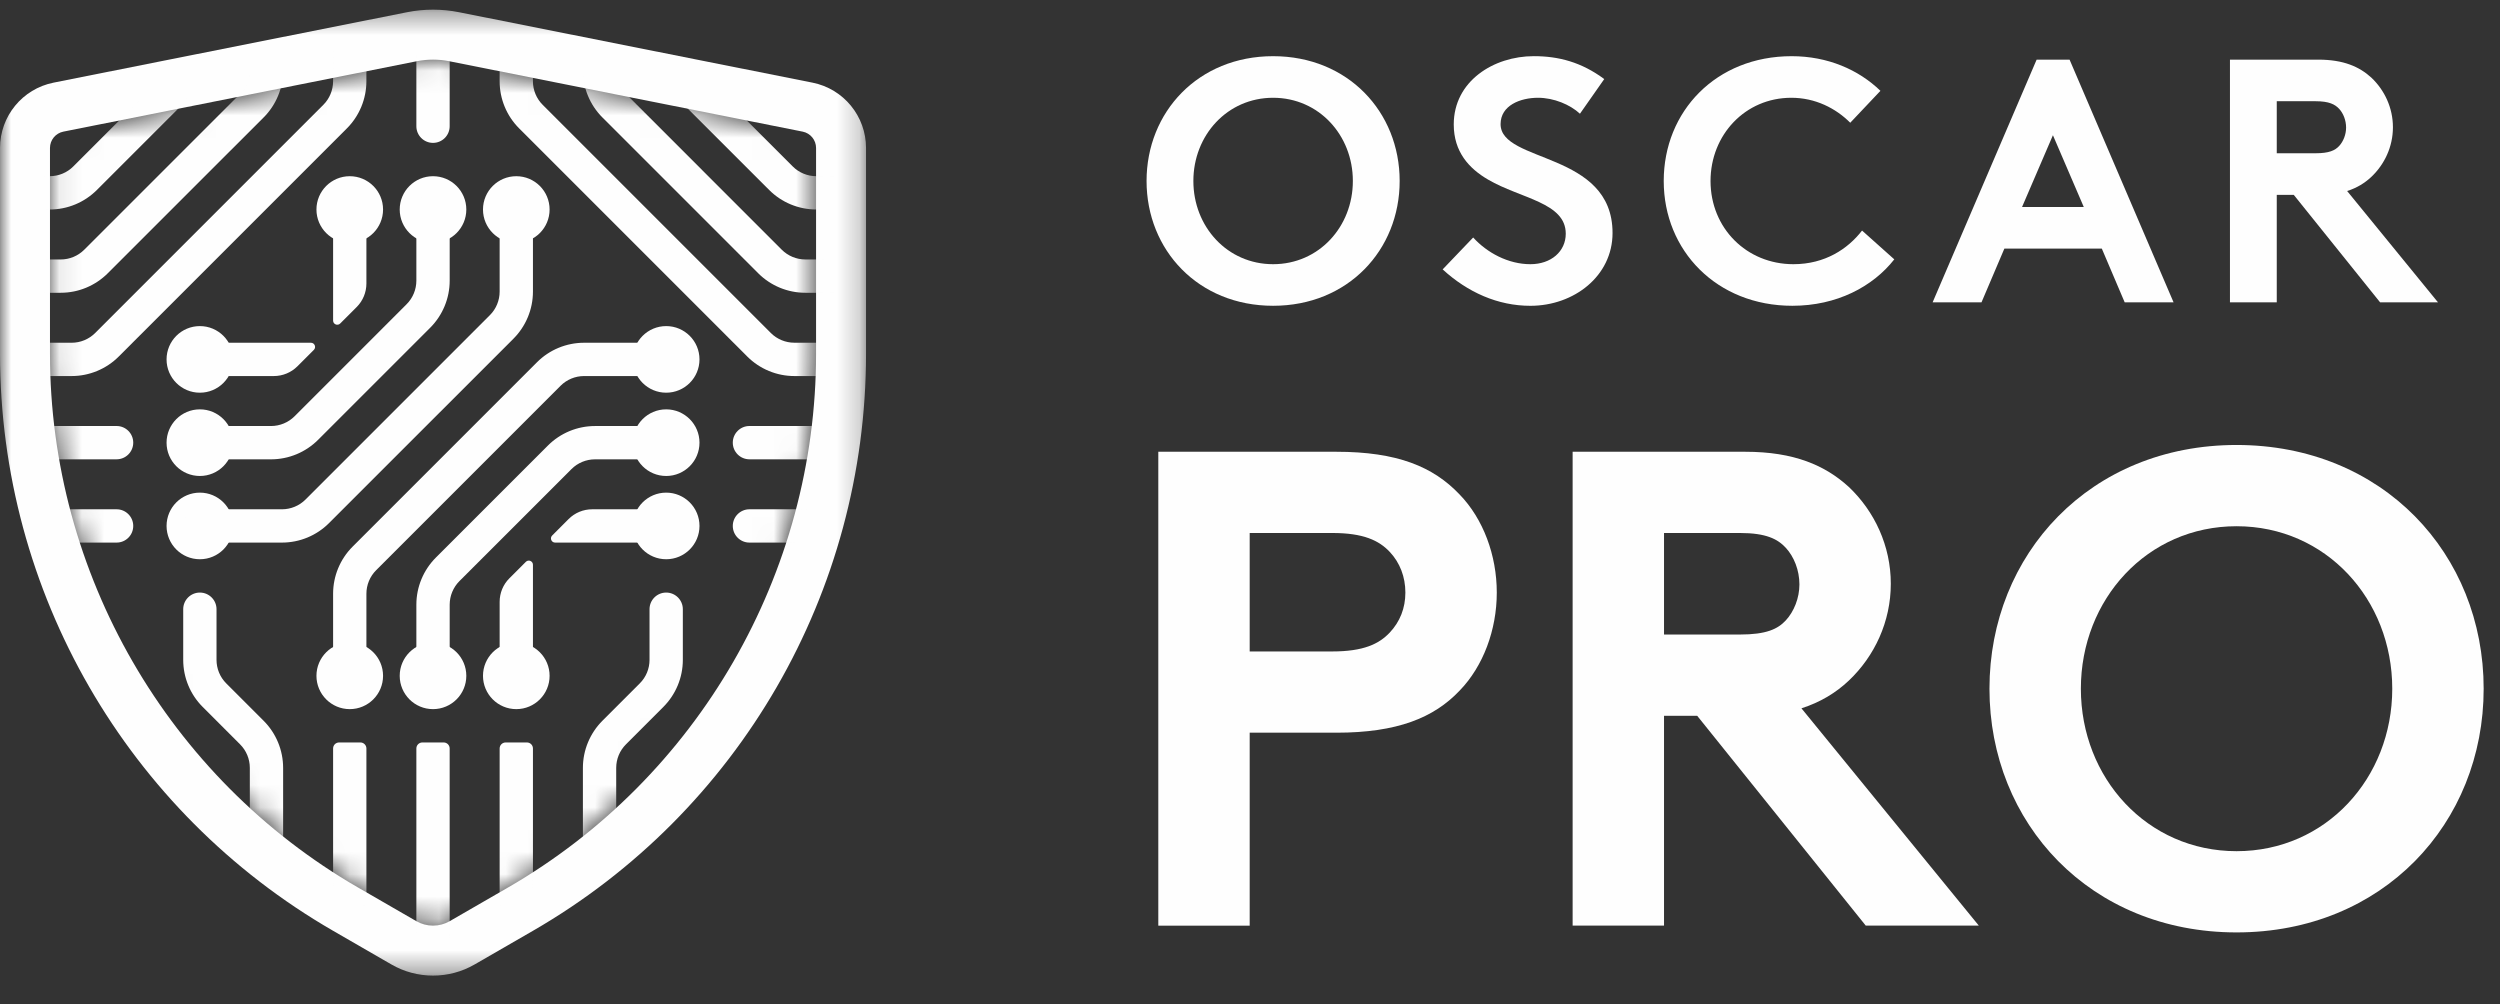
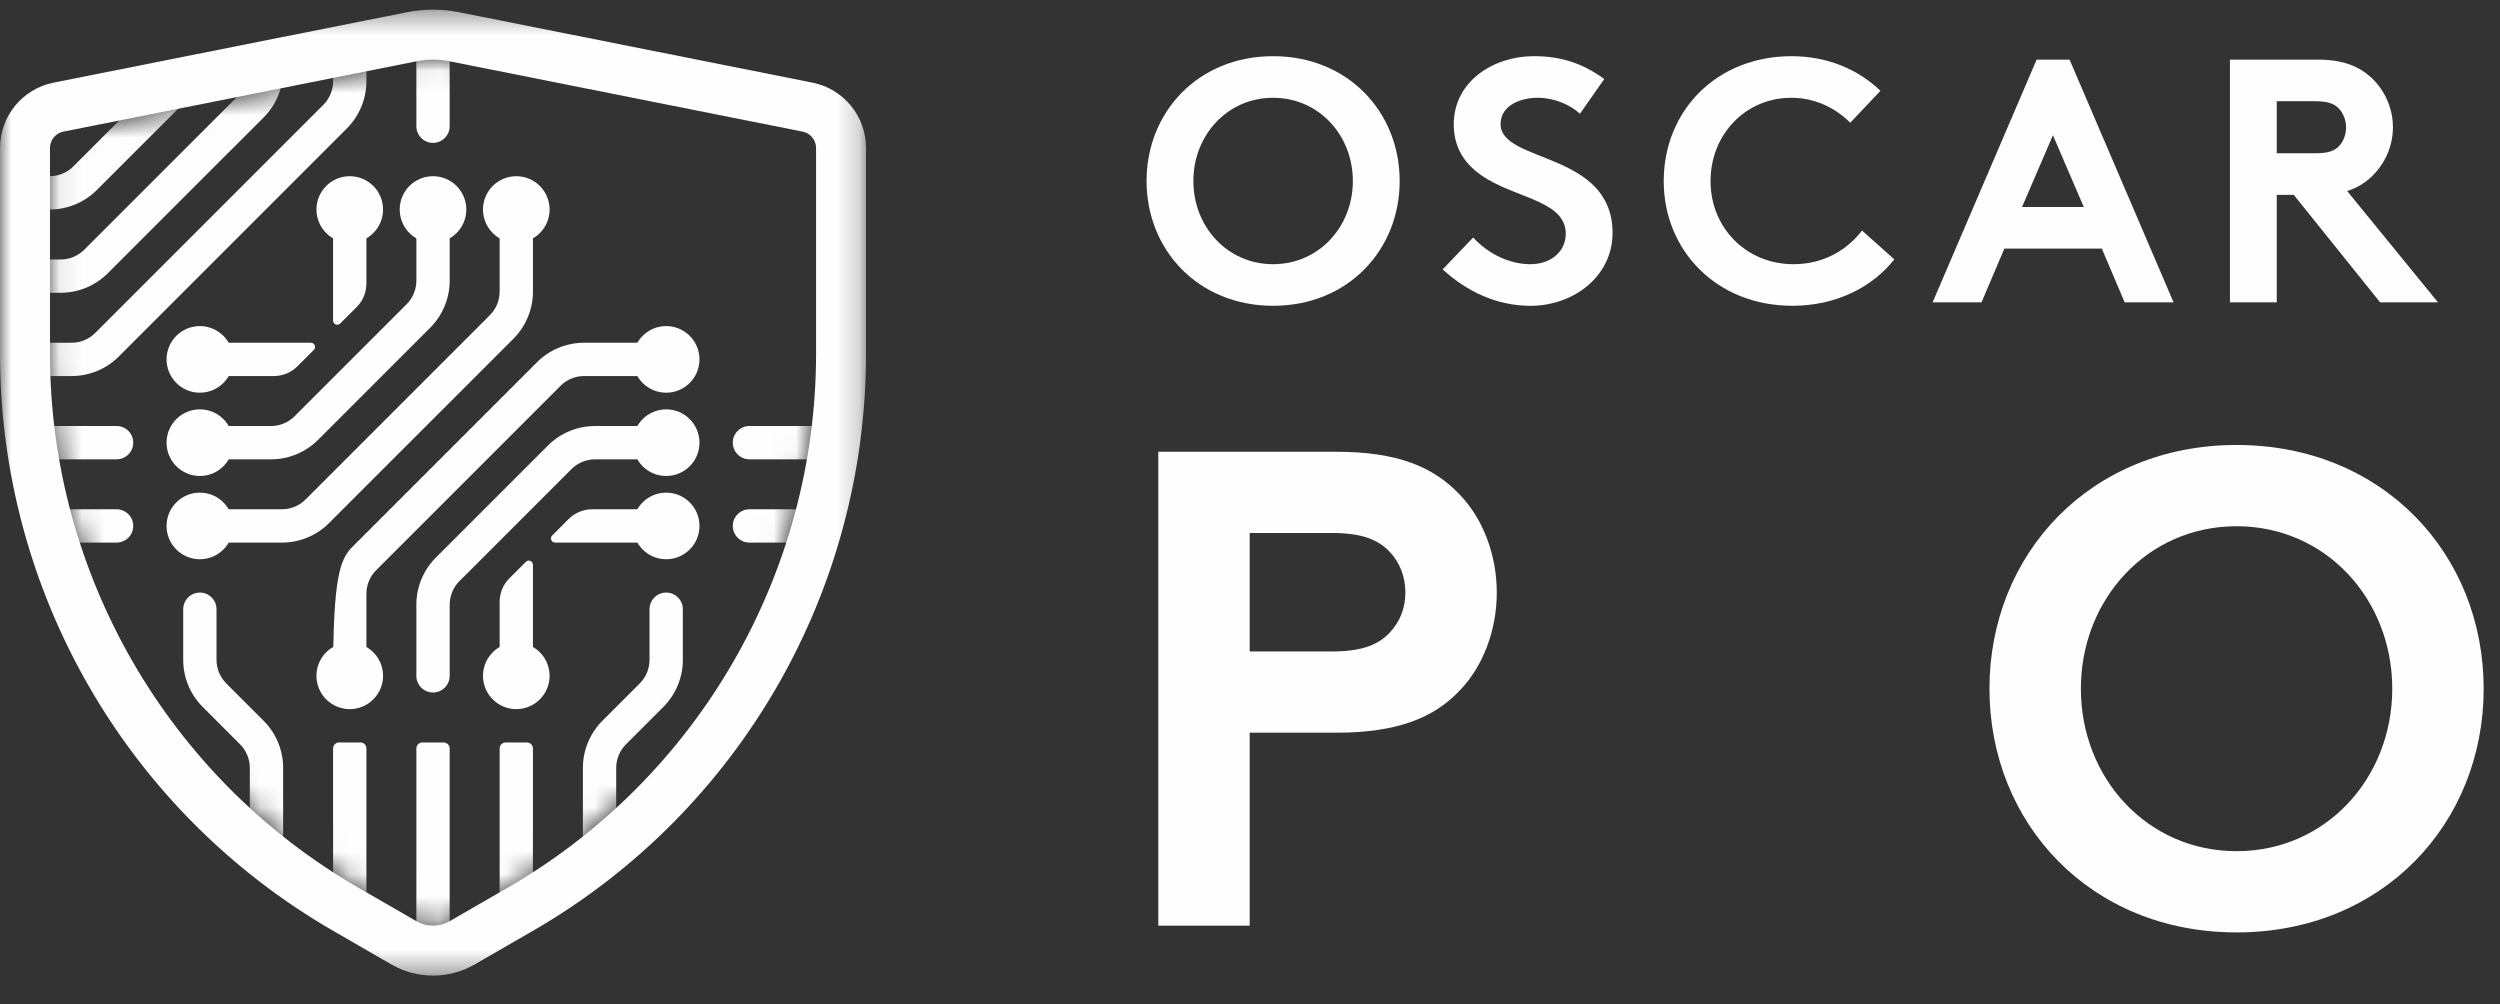
<svg xmlns="http://www.w3.org/2000/svg" xmlns:xlink="http://www.w3.org/1999/xlink" width="112px" height="45px" viewBox="0 0 112 45" version="1.1">
  <rect x="0" y="0" width="112" height="45" fill="#333333" stroke="none" />
  <title>Group 110</title>
  <defs>
    <polygon id="path-1" points="0.001 0.358 38.798 0.358 38.798 43.632 0.001 43.632" />
    <path d="M16.511,0.076 L0.68,3.23 C0.331,3.299 0.079,3.607 0.079,3.962 L0.079,3.962 L0.079,13.187 C0.079,23.017 5.368,32.178 13.881,37.094 L13.881,37.094 L16.493,38.602 C16.72,38.732 16.978,38.802 17.239,38.802 L17.239,38.802 C17.501,38.802 17.759,38.732 17.985,38.602 L17.985,38.602 L20.598,37.094 C29.111,32.178 34.4,23.017 34.4,13.187 L34.4,13.187 L34.4,3.962 C34.4,3.607 34.147,3.299 33.799,3.23 L33.799,3.23 L17.968,0.076 C17.729,0.029 17.483,0.004 17.239,0.004 L17.239,0.004 C16.995,0.004 16.75,0.029 16.511,0.076" id="path-3" />
    <path d="M16.511,0.076 L0.68,3.23 C0.331,3.299 0.079,3.607 0.079,3.962 L0.079,3.962 L0.079,13.187 C0.079,23.017 5.368,32.178 13.881,37.094 L13.881,37.094 L16.493,38.602 C16.72,38.732 16.978,38.802 17.239,38.802 L17.239,38.802 C17.501,38.802 17.759,38.732 17.985,38.602 L17.985,38.602 L20.598,37.094 C29.111,32.178 34.4,23.017 34.4,13.187 L34.4,13.187 L34.4,3.962 C34.4,3.607 34.147,3.299 33.799,3.23 L33.799,3.23 L17.968,0.076 C17.729,0.029 17.483,0.004 17.239,0.004 L17.239,0.004 C16.995,0.004 16.75,0.029 16.511,0.076" id="path-5" />
-     <path d="M16.511,0.076 L0.68,3.23 C0.331,3.299 0.079,3.607 0.079,3.962 L0.079,3.962 L0.079,13.187 C0.079,23.017 5.368,32.178 13.881,37.094 L13.881,37.094 L16.493,38.602 C16.72,38.732 16.978,38.802 17.239,38.802 L17.239,38.802 C17.501,38.802 17.759,38.732 17.985,38.602 L17.985,38.602 L20.598,37.094 C29.111,32.178 34.4,23.017 34.4,13.187 L34.4,13.187 L34.4,3.962 C34.4,3.607 34.147,3.299 33.799,3.23 L33.799,3.23 L17.968,0.076 C17.729,0.029 17.483,0.004 17.239,0.004 L17.239,0.004 C16.995,0.004 16.75,0.029 16.511,0.076" id="path-7" />
    <path d="M16.511,0.076 L0.68,3.23 C0.331,3.299 0.079,3.607 0.079,3.962 L0.079,3.962 L0.079,13.187 C0.079,23.017 5.368,32.178 13.881,37.094 L13.881,37.094 L16.493,38.602 C16.72,38.732 16.978,38.802 17.239,38.802 L17.239,38.802 C17.501,38.802 17.759,38.732 17.985,38.602 L17.985,38.602 L20.598,37.094 C29.111,32.178 34.4,23.017 34.4,13.187 L34.4,13.187 L34.4,3.962 C34.4,3.607 34.147,3.299 33.799,3.23 L33.799,3.23 L17.968,0.076 C17.729,0.029 17.483,0.004 17.239,0.004 L17.239,0.004 C16.995,0.004 16.75,0.029 16.511,0.076" id="path-9" />
    <path d="M16.511,0.076 L0.68,3.23 C0.331,3.299 0.079,3.607 0.079,3.962 L0.079,3.962 L0.079,13.187 C0.079,23.017 5.368,32.178 13.881,37.094 L13.881,37.094 L16.493,38.602 C16.72,38.732 16.978,38.802 17.239,38.802 L17.239,38.802 C17.501,38.802 17.759,38.732 17.985,38.602 L17.985,38.602 L20.598,37.094 C29.111,32.178 34.4,23.017 34.4,13.187 L34.4,13.187 L34.4,3.962 C34.4,3.607 34.147,3.299 33.799,3.23 L33.799,3.23 L17.968,0.076 C17.729,0.029 17.483,0.004 17.239,0.004 L17.239,0.004 C16.995,0.004 16.75,0.029 16.511,0.076" id="path-11" />
    <path d="M16.511,0.076 L0.68,3.23 C0.331,3.299 0.079,3.607 0.079,3.962 L0.079,3.962 L0.079,13.187 C0.079,23.017 5.368,32.178 13.881,37.094 L13.881,37.094 L16.493,38.602 C16.72,38.732 16.978,38.802 17.239,38.802 L17.239,38.802 C17.501,38.802 17.759,38.732 17.985,38.602 L17.985,38.602 L20.598,37.094 C29.111,32.178 34.4,23.017 34.4,13.187 L34.4,13.187 L34.4,3.962 C34.4,3.607 34.147,3.299 33.799,3.23 L33.799,3.23 L17.968,0.076 C17.729,0.029 17.483,0.004 17.239,0.004 L17.239,0.004 C16.995,0.004 16.75,0.029 16.511,0.076" id="path-13" />
    <path d="M16.511,0.076 L0.68,3.23 C0.331,3.299 0.079,3.607 0.079,3.962 L0.079,3.962 L0.079,13.187 C0.079,23.017 5.368,32.178 13.881,37.094 L13.881,37.094 L16.493,38.602 C16.72,38.732 16.978,38.802 17.239,38.802 L17.239,38.802 C17.501,38.802 17.759,38.732 17.985,38.602 L17.985,38.602 L20.598,37.094 C29.111,32.178 34.4,23.017 34.4,13.187 L34.4,13.187 L34.4,3.962 C34.4,3.607 34.147,3.299 33.799,3.23 L33.799,3.23 L17.968,0.076 C17.729,0.029 17.483,0.004 17.239,0.004 L17.239,0.004 C16.995,0.004 16.75,0.029 16.511,0.076" id="path-15" />
    <path d="M16.511,0.076 L0.68,3.23 C0.331,3.299 0.079,3.607 0.079,3.962 L0.079,3.962 L0.079,13.187 C0.079,23.017 5.368,32.178 13.881,37.094 L13.881,37.094 L16.493,38.602 C16.72,38.732 16.978,38.802 17.239,38.802 L17.239,38.802 C17.501,38.802 17.759,38.732 17.985,38.602 L17.985,38.602 L20.598,37.094 C29.111,32.178 34.4,23.017 34.4,13.187 L34.4,13.187 L34.4,3.962 C34.4,3.607 34.147,3.299 33.799,3.23 L33.799,3.23 L17.968,0.076 C17.729,0.029 17.483,0.004 17.239,0.004 L17.239,0.004 C16.995,0.004 16.75,0.029 16.511,0.076" id="path-17" />
    <path d="M16.511,0.076 L0.68,3.23 C0.331,3.299 0.079,3.607 0.079,3.962 L0.079,3.962 L0.079,13.187 C0.079,23.017 5.368,32.178 13.881,37.094 L13.881,37.094 L16.493,38.602 C16.72,38.732 16.978,38.802 17.239,38.802 L17.239,38.802 C17.501,38.802 17.759,38.732 17.985,38.602 L17.985,38.602 L20.598,37.094 C29.111,32.178 34.4,23.017 34.4,13.187 L34.4,13.187 L34.4,3.962 C34.4,3.607 34.147,3.299 33.799,3.23 L33.799,3.23 L17.968,0.076 C17.729,0.029 17.483,0.004 17.239,0.004 L17.239,0.004 C16.995,0.004 16.75,0.029 16.511,0.076" id="path-19" />
    <path d="M16.511,0.076 L0.68,3.23 C0.331,3.299 0.079,3.607 0.079,3.962 L0.079,3.962 L0.079,13.187 C0.079,23.017 5.368,32.178 13.881,37.094 L13.881,37.094 L16.493,38.602 C16.72,38.732 16.978,38.802 17.239,38.802 L17.239,38.802 C17.501,38.802 17.759,38.732 17.985,38.602 L17.985,38.602 L20.598,37.094 C29.111,32.178 34.4,23.017 34.4,13.187 L34.4,13.187 L34.4,3.962 C34.4,3.607 34.147,3.299 33.799,3.23 L33.799,3.23 L17.968,0.076 C17.729,0.029 17.483,0.004 17.239,0.004 L17.239,0.004 C16.995,0.004 16.75,0.029 16.511,0.076" id="path-21" />
    <path d="M16.511,0.076 L0.68,3.23 C0.331,3.299 0.079,3.607 0.079,3.962 L0.079,3.962 L0.079,13.187 C0.079,23.017 5.368,32.178 13.881,37.094 L13.881,37.094 L16.493,38.602 C16.72,38.732 16.978,38.802 17.239,38.802 L17.239,38.802 C17.501,38.802 17.759,38.732 17.985,38.602 L17.985,38.602 L20.598,37.094 C29.111,32.178 34.4,23.017 34.4,13.187 L34.4,13.187 L34.4,3.962 C34.4,3.607 34.147,3.299 33.799,3.23 L33.799,3.23 L17.968,0.076 C17.729,0.029 17.483,0.004 17.239,0.004 L17.239,0.004 C16.995,0.004 16.75,0.029 16.511,0.076" id="path-23" />
    <path d="M16.511,0.076 L0.68,3.23 C0.331,3.299 0.079,3.607 0.079,3.962 L0.079,3.962 L0.079,13.187 C0.079,23.017 5.368,32.178 13.881,37.094 L13.881,37.094 L16.493,38.602 C16.72,38.732 16.978,38.802 17.239,38.802 L17.239,38.802 C17.501,38.802 17.759,38.732 17.985,38.602 L17.985,38.602 L20.598,37.094 C29.111,32.178 34.4,23.017 34.4,13.187 L34.4,13.187 L34.4,3.962 C34.4,3.607 34.147,3.299 33.799,3.23 L33.799,3.23 L17.968,0.076 C17.729,0.029 17.483,0.004 17.239,0.004 L17.239,0.004 C16.995,0.004 16.75,0.029 16.511,0.076" id="path-25" />
    <path d="M16.511,0.076 L0.68,3.23 C0.331,3.299 0.079,3.607 0.079,3.962 L0.079,3.962 L0.079,13.187 C0.079,23.017 5.368,32.178 13.881,37.094 L13.881,37.094 L16.493,38.602 C16.72,38.732 16.978,38.802 17.239,38.802 L17.239,38.802 C17.501,38.802 17.759,38.732 17.985,38.602 L17.985,38.602 L20.598,37.094 C29.111,32.178 34.4,23.017 34.4,13.187 L34.4,13.187 L34.4,3.962 C34.4,3.607 34.147,3.299 33.799,3.23 L33.799,3.23 L17.968,0.076 C17.729,0.029 17.483,0.004 17.239,0.004 L17.239,0.004 C16.995,0.004 16.75,0.029 16.511,0.076" id="path-27" />
    <path d="M16.511,0.076 L0.68,3.23 C0.331,3.299 0.079,3.607 0.079,3.962 L0.079,3.962 L0.079,13.187 C0.079,23.017 5.368,32.178 13.881,37.094 L13.881,37.094 L16.493,38.602 C16.72,38.732 16.978,38.802 17.239,38.802 L17.239,38.802 C17.501,38.802 17.759,38.732 17.985,38.602 L17.985,38.602 L20.598,37.094 C29.111,32.178 34.4,23.017 34.4,13.187 L34.4,13.187 L34.4,3.962 C34.4,3.607 34.147,3.299 33.799,3.23 L33.799,3.23 L17.968,0.076 C17.729,0.029 17.483,0.004 17.239,0.004 L17.239,0.004 C16.995,0.004 16.75,0.029 16.511,0.076" id="path-29" />
    <path d="M16.511,0.076 L0.68,3.23 C0.331,3.299 0.079,3.607 0.079,3.962 L0.079,3.962 L0.079,13.187 C0.079,23.017 5.368,32.178 13.881,37.094 L13.881,37.094 L16.493,38.602 C16.72,38.732 16.978,38.802 17.239,38.802 L17.239,38.802 C17.501,38.802 17.759,38.732 17.985,38.602 L17.985,38.602 L20.598,37.094 C29.111,32.178 34.4,23.017 34.4,13.187 L34.4,13.187 L34.4,3.962 C34.4,3.607 34.147,3.299 33.799,3.23 L33.799,3.23 L17.968,0.076 C17.729,0.029 17.483,0.004 17.239,0.004 L17.239,0.004 C16.995,0.004 16.75,0.029 16.511,0.076" id="path-31" />
    <path d="M16.511,0.076 L0.68,3.23 C0.331,3.299 0.079,3.607 0.079,3.962 L0.079,3.962 L0.079,13.187 C0.079,23.017 5.368,32.178 13.881,37.094 L13.881,37.094 L16.493,38.602 C16.72,38.732 16.978,38.802 17.239,38.802 L17.239,38.802 C17.501,38.802 17.759,38.732 17.985,38.602 L17.985,38.602 L20.598,37.094 C29.111,32.178 34.4,23.017 34.4,13.187 L34.4,13.187 L34.4,3.962 C34.4,3.607 34.147,3.299 33.799,3.23 L33.799,3.23 L17.968,0.076 C17.729,0.029 17.483,0.004 17.239,0.004 L17.239,0.004 C16.995,0.004 16.75,0.029 16.511,0.076" id="path-33" />
  </defs>
  <g id="Log-In" stroke="none" stroke-width="1" fill="none" fill-rule="evenodd">
    <g id="Log-in---V1" transform="translate(-70, -70)">
      <g id="Group-110" transform="translate(70, 70)">
        <g id="Group-60" transform="translate(0, 0.075)">
          <path d="M59.686,29.11 C61.081,29.11 61.779,28.777 62.264,28.261 C62.719,27.776 62.961,27.169 62.961,26.472 C62.961,25.774 62.719,25.138 62.264,24.653 C61.779,24.137 61.081,23.803 59.686,23.803 L55.986,23.803 L55.986,29.11 L59.686,29.11 Z M55.986,32.75 L55.986,41.394 L51.892,41.394 L51.892,20.164 L59.868,20.164 C62.597,20.164 64.205,20.831 65.387,22.075 C66.449,23.166 67.056,24.804 67.056,26.472 C67.056,28.14 66.449,29.778 65.387,30.869 C64.235,32.083 62.597,32.75 59.868,32.75 L55.986,32.75 Z" id="Fill-1" fill="#FEFEFE" />
-           <path d="M77.945,28.352 C79.128,28.352 79.644,28.109 80.007,27.715 C80.371,27.321 80.614,26.715 80.614,26.108 C80.614,25.471 80.371,24.865 80.007,24.47 C79.644,24.076 79.128,23.803 77.945,23.803 L74.548,23.803 L74.548,28.352 L77.945,28.352 Z M74.548,31.992 L74.548,41.393 L70.454,41.393 L70.454,20.164 L78.188,20.164 C80.371,20.164 81.766,20.77 82.828,21.741 C83.98,22.833 84.708,24.38 84.708,26.077 C84.708,27.776 83.98,29.323 82.828,30.415 C82.252,30.961 81.554,31.385 80.705,31.658 L88.651,41.393 L83.586,41.393 L76.034,31.992 L74.548,31.992 Z" id="Fill-3" fill="#FEFEFE" />
          <path d="M100.198,38.058 C104.202,38.058 107.173,34.782 107.173,30.779 C107.173,26.775 104.202,23.5 100.198,23.5 C96.195,23.5 93.223,26.775 93.223,30.779 C93.223,34.782 96.195,38.058 100.198,38.058 M100.198,19.86 C106.749,19.86 111.268,24.744 111.268,30.779 C111.268,36.814 106.749,41.697 100.198,41.697 C93.648,41.697 89.128,36.814 89.128,30.779 C89.128,24.744 93.648,19.86 100.198,19.86" id="Fill-5" fill="#FEFEFE" />
          <path d="M57.035,11.761 C59.085,11.761 60.608,10.083 60.608,8.033 C60.608,5.983 59.085,4.305 57.035,4.305 C54.985,4.305 53.463,5.983 53.463,8.033 C53.463,10.083 54.985,11.761 57.035,11.761 M57.035,2.442 C60.39,2.442 62.705,4.943 62.705,8.033 C62.705,11.124 60.39,13.624 57.035,13.624 C53.68,13.624 51.366,11.124 51.366,8.033 C51.366,4.943 53.68,2.442 57.035,2.442" id="Fill-7" fill="#FEFEFE" />
          <path d="M65.998,10.565 C66.619,11.248 67.567,11.761 68.561,11.761 C69.493,11.761 70.146,11.186 70.146,10.394 C70.146,8.996 68.126,8.825 66.666,7.971 C65.812,7.474 65.128,6.729 65.128,5.501 C65.128,3.56 66.915,2.441 68.716,2.441 C69.819,2.441 70.844,2.706 71.87,3.467 L70.782,5.02 C70.347,4.616 69.617,4.305 68.903,4.305 C68.111,4.305 67.226,4.647 67.226,5.486 C67.226,7.241 72.242,6.697 72.242,10.363 C72.242,12.289 70.518,13.625 68.561,13.625 C67.101,13.625 65.75,13.019 64.631,11.994 L65.998,10.565 Z" id="Fill-9" fill="#FEFEFE" />
          <path d="M76.632,8.034 C76.632,10.146 78.247,11.761 80.344,11.761 C81.758,11.761 82.783,11.077 83.42,10.254 L84.864,11.544 C83.901,12.77 82.286,13.624 80.297,13.624 C76.912,13.624 74.535,11.156 74.535,8.034 C74.535,4.911 76.88,2.442 80.266,2.442 C81.882,2.442 83.265,3.047 84.243,3.994 L82.891,5.424 C82.239,4.771 81.322,4.305 80.251,4.305 C78.185,4.305 76.632,5.968 76.632,8.034" id="Fill-11" fill="#FEFEFE" />
          <path d="M90.588,9.198 L93.353,9.198 L91.971,5.983 L90.588,9.198 Z M86.581,13.47 L91.241,2.597 L92.717,2.597 L97.376,13.47 L95.186,13.47 L94.161,11.062 L89.796,11.062 L88.771,13.47 L86.581,13.47 Z" id="Fill-13" fill="#FEFEFE" />
          <path d="M103.739,6.791 C104.344,6.791 104.608,6.666 104.795,6.464 C104.981,6.262 105.105,5.952 105.105,5.641 C105.105,5.315 104.981,5.004 104.795,4.802 C104.608,4.601 104.344,4.46 103.739,4.46 L101.999,4.46 L101.999,6.791 L103.739,6.791 Z M101.999,8.654 L101.999,13.469 L99.902,13.469 L99.902,2.597 L103.863,2.597 C104.981,2.597 105.696,2.908 106.239,3.405 C106.829,3.964 107.203,4.756 107.203,5.626 C107.203,6.495 106.829,7.287 106.239,7.846 C105.944,8.126 105.587,8.344 105.152,8.483 L109.221,13.469 L106.628,13.469 L102.76,8.654 L101.999,8.654 Z" id="Fill-15" fill="#FEFEFE" />
          <g id="Group-19">
            <mask id="mask-2" fill="white">
              <use xlink:href="#path-1" />
            </mask>
            <g id="Clip-18" />
            <path d="M36.56,15.779 C36.56,25.609 31.271,34.77 22.758,39.686 L20.146,41.194 C19.919,41.325 19.661,41.394 19.399,41.394 C19.138,41.394 18.88,41.325 18.653,41.194 L16.041,39.686 C7.528,34.77 2.239,25.609 2.239,15.779 L2.239,6.554 C2.239,6.199 2.491,5.891 2.839,5.822 L18.671,2.668 C18.91,2.62 19.155,2.596 19.399,2.596 C19.644,2.596 19.889,2.62 20.128,2.668 L35.959,5.822 C36.307,5.891 36.56,6.199 36.56,6.554 L36.56,15.779 Z M36.397,3.627 L20.565,0.473 C20.181,0.396 19.79,0.358 19.399,0.358 C19.009,0.358 18.618,0.396 18.233,0.473 L2.402,3.627 C1.006,3.905 0.001,5.13 0.001,6.554 L0.001,15.779 C0.001,26.441 5.689,36.293 14.922,41.624 L17.534,43.132 C18.111,43.466 18.755,43.632 19.399,43.632 C20.044,43.632 20.688,43.466 21.265,43.132 L23.877,41.624 C33.11,36.293 38.798,26.44 38.798,15.779 L38.798,6.554 C38.798,5.13 37.793,3.905 36.397,3.627 L36.397,3.627 Z" id="Fill-17" fill="#FEFEFE" mask="url(#mask-2)" />
          </g>
          <path d="M10.446,16.026 C10.446,16.85 9.778,17.518 8.954,17.518 C8.13,17.518 7.462,16.85 7.462,16.026 C7.462,15.202 8.13,14.534 8.954,14.534 C9.778,14.534 10.446,15.202 10.446,16.026" id="Fill-20" fill="#FEFEFE" />
          <path d="M10.446,23.487 C10.446,24.311 9.778,24.979 8.954,24.979 C8.13,24.979 7.462,24.311 7.462,23.487 C7.462,22.663 8.13,21.995 8.954,21.995 C9.778,21.995 10.446,22.663 10.446,23.487" id="Fill-22" fill="#FEFEFE" />
          <path d="M10.446,19.757 C10.446,20.581 9.778,21.249 8.954,21.249 C8.13,21.249 7.462,20.581 7.462,19.757 C7.462,18.933 8.13,18.264 8.954,18.264 C9.778,18.264 10.446,18.933 10.446,19.757" id="Fill-24" fill="#FEFEFE" />
          <path d="M15.669,28.71 C16.493,28.71 17.161,29.378 17.161,30.202 C17.161,31.026 16.493,31.694 15.669,31.694 C14.845,31.694 14.177,31.026 14.177,30.202 C14.177,29.378 14.845,28.71 15.669,28.71" id="Fill-26" fill="#FEFEFE" />
          <path d="M23.13,28.71 C23.954,28.71 24.622,29.378 24.622,30.202 C24.622,31.026 23.954,31.694 23.13,31.694 C22.306,31.694 21.638,31.026 21.638,30.202 C21.638,29.378 22.306,28.71 23.13,28.71" id="Fill-28" fill="#FEFEFE" />
-           <path d="M19.399,28.71 C20.223,28.71 20.891,29.378 20.891,30.202 C20.891,31.026 20.223,31.694 19.399,31.694 C18.575,31.694 17.907,31.026 17.907,30.202 C17.907,29.378 18.575,28.71 19.399,28.71" id="Fill-30" fill="#FEFEFE" />
          <path d="M28.353,23.487 C28.353,22.663 29.021,21.995 29.845,21.995 C30.669,21.995 31.337,22.663 31.337,23.487 C31.337,24.311 30.669,24.979 29.845,24.979 C29.021,24.979 28.353,24.311 28.353,23.487" id="Fill-32" fill="#FEFEFE" />
          <path d="M28.353,16.026 C28.353,15.202 29.021,14.534 29.845,14.534 C30.669,14.534 31.337,15.202 31.337,16.026 C31.337,16.85 30.669,17.518 29.845,17.518 C29.021,17.518 28.353,16.85 28.353,16.026" id="Fill-34" fill="#FEFEFE" />
          <path d="M28.353,19.757 C28.353,18.933 29.021,18.264 29.845,18.264 C30.669,18.264 31.337,18.933 31.337,19.757 C31.337,20.581 30.669,21.249 29.845,21.249 C29.021,21.249 28.353,20.581 28.353,19.757" id="Fill-36" fill="#FEFEFE" />
          <path d="M23.13,10.804 C22.306,10.804 21.638,10.135 21.638,9.311 C21.638,8.487 22.306,7.819 23.13,7.819 C23.954,7.819 24.622,8.487 24.622,9.311 C24.622,10.135 23.954,10.804 23.13,10.804" id="Fill-38" fill="#FEFEFE" />
          <path d="M15.669,10.804 C14.845,10.804 14.177,10.135 14.177,9.311 C14.177,8.487 14.845,7.819 15.669,7.819 C16.493,7.819 17.161,8.487 17.161,9.311 C17.161,10.135 16.493,10.804 15.669,10.804" id="Fill-40" fill="#FEFEFE" />
          <path d="M19.399,10.804 C18.575,10.804 17.907,10.135 17.907,9.311 C17.907,8.487 18.575,7.819 19.399,7.819 C20.223,7.819 20.891,8.487 20.891,9.311 C20.891,10.135 20.223,10.804 19.399,10.804" id="Fill-42" fill="#FEFEFE" />
          <path d="M19.399,8.565 L19.399,8.565 C19.811,8.565 20.146,8.899 20.146,9.311 L20.146,12.498 C20.146,13.29 19.831,14.049 19.271,14.609 L14.251,19.629 C13.692,20.188 12.933,20.503 12.141,20.503 L8.954,20.503 C8.542,20.503 8.208,20.169 8.208,19.756 C8.208,19.344 8.542,19.011 8.954,19.011 L12.141,19.011 C12.537,19.011 12.917,18.853 13.197,18.574 L18.216,13.554 C18.496,13.274 18.653,12.894 18.653,12.498 L18.653,9.311 C18.653,8.899 18.987,8.565 19.399,8.565" id="Fill-44" fill="#FEFEFE" />
          <path d="M19.399,30.948 L19.399,30.948 C18.987,30.948 18.653,30.615 18.653,30.202 L18.653,27.015 C18.653,26.223 18.968,25.464 19.527,24.904 L24.547,19.885 C25.107,19.325 25.866,19.011 26.658,19.011 L29.845,19.011 C30.257,19.011 30.591,19.345 30.591,19.757 C30.591,20.169 30.257,20.503 29.845,20.503 L26.658,20.503 C26.262,20.503 25.882,20.66 25.602,20.94 L20.582,25.959 C20.303,26.24 20.146,26.619 20.146,27.015 L20.146,30.202 C20.146,30.615 19.811,30.948 19.399,30.948" id="Fill-46" fill="#FEFEFE" />
          <path d="M8.954,22.741 L12.632,22.741 C13.027,22.741 13.407,22.584 13.687,22.304 L21.947,14.044 C22.227,13.764 22.384,13.385 22.384,12.989 L22.384,9.311 C22.384,8.899 22.717,8.565 23.13,8.565 C23.542,8.565 23.876,8.899 23.876,9.311 L23.876,12.989 C23.876,13.78 23.561,14.539 23.002,15.099 L14.741,23.359 C14.182,23.919 13.423,24.233 12.632,24.233 L8.954,24.233 C8.542,24.233 8.207,23.9 8.207,23.487 C8.207,23.075 8.542,22.741 8.954,22.741" id="Fill-48" fill="#FEFEFE" />
-           <path d="M29.845,16.772 L26.167,16.772 C25.771,16.772 25.392,16.929 25.112,17.209 L16.852,25.47 C16.572,25.749 16.415,26.129 16.415,26.525 L16.415,30.202 C16.415,30.614 16.081,30.948 15.669,30.948 C15.257,30.948 14.923,30.614 14.923,30.202 L14.923,26.525 C14.923,25.733 15.237,24.974 15.797,24.414 L24.057,16.154 C24.616,15.594 25.376,15.28 26.167,15.28 L29.845,15.28 C30.257,15.28 30.591,15.614 30.591,16.026 C30.591,16.438 30.257,16.772 29.845,16.772" id="Fill-50" fill="#FEFEFE" />
+           <path d="M29.845,16.772 L26.167,16.772 C25.771,16.772 25.392,16.929 25.112,17.209 L16.852,25.47 C16.572,25.749 16.415,26.129 16.415,26.525 L16.415,30.202 C16.415,30.614 16.081,30.948 15.669,30.948 C15.257,30.948 14.923,30.614 14.923,30.202 C14.923,25.733 15.237,24.974 15.797,24.414 L24.057,16.154 C24.616,15.594 25.376,15.28 26.167,15.28 L29.845,15.28 C30.257,15.28 30.591,15.614 30.591,16.026 C30.591,16.438 30.257,16.772 29.845,16.772" id="Fill-50" fill="#FEFEFE" />
          <path d="M22.384,30.202 L22.384,26.887 C22.384,26.491 22.541,26.111 22.821,25.832 L23.558,25.095 C23.675,24.977 23.876,25.061 23.876,25.226 L23.876,30.202 C23.876,30.614 23.542,30.948 23.13,30.948 C22.717,30.948 22.384,30.614 22.384,30.202" id="Fill-52" fill="#FEFEFE" />
          <path d="M24.738,23.915 L25.474,23.178 C25.754,22.898 26.133,22.741 26.529,22.741 L29.845,22.741 C30.257,22.741 30.591,23.075 30.591,23.487 C30.591,23.899 30.257,24.233 29.845,24.233 L24.869,24.233 C24.703,24.233 24.62,24.032 24.738,23.915" id="Fill-54" fill="#FEFEFE" />
          <path d="M16.415,9.311 L16.415,12.627 C16.415,13.022 16.258,13.402 15.978,13.681 L15.241,14.418 C15.124,14.536 14.923,14.453 14.923,14.287 L14.923,9.311 C14.923,8.899 15.257,8.565 15.669,8.565 C16.081,8.565 16.415,8.899 16.415,9.311" id="Fill-56" fill="#FEFEFE" />
          <path d="M14.061,15.599 L13.325,16.335 C13.044,16.615 12.665,16.772 12.269,16.772 L8.954,16.772 C8.542,16.772 8.208,16.438 8.208,16.026 C8.208,15.614 8.542,15.28 8.954,15.28 L13.929,15.28 C14.095,15.28 14.178,15.481 14.061,15.599" id="Fill-58" fill="#FEFEFE" />
        </g>
        <g id="Group-109" transform="translate(2.16, 2.667)">
          <g id="Group-63">
            <mask id="mask-4" fill="white">
              <use xlink:href="#path-3" />
            </mask>
            <g id="Clip-62" />
-             <path d="M31.318,13.306 L21.098,3.085 C20.538,2.526 20.224,1.767 20.224,0.976 L20.223,-2.235 L21.715,-2.235 L21.715,0.975 C21.715,1.37 21.873,1.75 22.153,2.03 L32.373,12.251 C32.653,12.53 33.033,12.687 33.429,12.687 L36.638,12.687 L36.638,14.18 L33.429,14.18 C32.637,14.18 31.878,13.865 31.318,13.306" id="Fill-61" fill="#FEFEFE" mask="url(#mask-4)" />
          </g>
          <g id="Group-66">
            <mask id="mask-6" fill="white">
              <use xlink:href="#path-5" />
            </mask>
            <g id="Clip-65" />
-             <path d="M31.808,9.575 L24.828,2.595 C24.269,2.035 23.954,1.276 23.954,0.485 L23.954,-2.235 L25.446,-2.235 L25.446,0.484 C25.446,0.88 25.603,1.26 25.883,1.539 L32.863,8.52 C33.144,8.8 33.523,8.957 33.919,8.957 L36.638,8.957 L36.638,10.449 L33.919,10.449 C33.127,10.449 32.368,10.135 31.808,9.575" id="Fill-64" fill="#FEFEFE" mask="url(#mask-6)" />
          </g>
          <g id="Group-69">
            <mask id="mask-8" fill="white">
              <use xlink:href="#path-7" />
            </mask>
            <g id="Clip-68" />
            <path d="M27.684,-2.206 L27.684,-0.005 C27.684,0.786 27.999,1.545 28.558,2.105 L32.299,5.844 C32.858,6.404 33.617,6.718 34.408,6.718 L36.609,6.718 L36.378,5.226 L34.408,5.226 C34.013,5.226 33.633,5.069 33.354,4.789 L29.614,1.05 C29.334,0.77 29.177,0.39 29.177,-0.005 L29.177,-1.975" id="Fill-67" fill="#FEFEFE" mask="url(#mask-8)" />
          </g>
          <g id="Group-72">
            <mask id="mask-10" fill="white">
              <use xlink:href="#path-9" />
            </mask>
            <g id="Clip-71" />
            <path d="M13.38,3.085 L3.16,13.305 C2.601,13.865 1.842,14.179 1.05,14.18 L-2.16,14.18 L-2.16,12.688 L1.049,12.688 C1.445,12.688 1.825,12.53 2.104,12.251 L12.325,2.03 C12.605,1.75 12.762,1.37 12.762,0.975 L12.762,-2.234 L14.254,-2.234 L14.254,0.975 C14.254,1.766 13.94,2.525 13.38,3.085" id="Fill-70" fill="#FEFEFE" mask="url(#mask-10)" />
          </g>
          <g id="Group-75">
            <mask id="mask-12" fill="white">
              <use xlink:href="#path-11" />
            </mask>
            <g id="Clip-74" />
            <path d="M9.65,2.595 L2.669,9.575 C2.11,10.134 1.351,10.449 0.56,10.449 L-2.16,10.449 L-2.16,8.957 L0.56,8.957 C0.955,8.957 1.335,8.799 1.614,8.52 L8.595,1.54 C8.875,1.26 9.031,0.88 9.031,0.484 L9.031,-2.235 L10.524,-2.235 L10.524,0.484 C10.524,1.276 10.21,2.035 9.65,2.595" id="Fill-73" fill="#FEFEFE" mask="url(#mask-12)" />
          </g>
          <g id="Group-78">
            <mask id="mask-14" fill="white">
              <use xlink:href="#path-13" />
            </mask>
            <g id="Clip-77" />
            <path d="M-2.132,6.719 L0.069,6.719 C0.861,6.719 1.62,6.404 2.179,5.845 L5.92,2.104 C6.479,1.545 6.794,0.786 6.794,-0.006 L6.794,-2.206 L5.301,-1.975 L5.301,-0.006 C5.301,0.39 5.144,0.769 4.864,1.049 L1.124,4.789 C0.845,5.069 0.465,5.226 0.069,5.226 L-1.9,5.226" id="Fill-76" fill="#FEFEFE" mask="url(#mask-14)" />
          </g>
          <g id="Group-81">
            <mask id="mask-16" fill="white">
              <use xlink:href="#path-15" />
            </mask>
            <g id="Clip-80" />
            <path d="M3.063,16.418 L-2.16,16.418 L-2.16,17.91 L3.063,17.91 C3.475,17.91 3.809,17.576 3.809,17.164 C3.809,16.752 3.475,16.418 3.063,16.418" id="Fill-79" fill="#FEFEFE" mask="url(#mask-16)" />
          </g>
          <g id="Group-84">
            <mask id="mask-18" fill="white">
              <use xlink:href="#path-17" />
            </mask>
            <g id="Clip-83" />
            <path d="M3.063,20.149 L-2.16,20.149 L-2.16,21.641 L3.063,21.641 C3.475,21.641 3.809,21.308 3.809,20.895 C3.809,20.483 3.475,20.149 3.063,20.149" id="Fill-82" fill="#FEFEFE" mask="url(#mask-18)" />
          </g>
          <g id="Group-87">
            <mask id="mask-20" fill="white">
              <use xlink:href="#path-19" />
            </mask>
            <g id="Clip-86" />
            <path d="M31.415,17.91 L36.638,17.91 L36.638,16.418 L31.415,16.418 C31.003,16.418 30.669,16.752 30.669,17.164 C30.669,17.577 31.003,17.91 31.415,17.91" id="Fill-85" fill="#FEFEFE" mask="url(#mask-20)" />
          </g>
          <g id="Group-90">
            <mask id="mask-22" fill="white">
              <use xlink:href="#path-21" />
            </mask>
            <g id="Clip-89" />
            <path d="M31.415,21.641 L36.638,21.641 L36.638,20.149 L31.415,20.149 C31.003,20.149 30.669,20.483 30.669,20.895 C30.669,21.308 31.003,21.641 31.415,21.641" id="Fill-88" fill="#FEFEFE" mask="url(#mask-22)" />
          </g>
          <g id="Group-93">
            <mask id="mask-24" fill="white">
              <use xlink:href="#path-23" />
            </mask>
            <g id="Clip-92" />
            <path d="M17.985,2.988 L17.985,-2.235 L16.493,-2.235 L16.493,2.988 C16.493,3.4 16.827,3.734 17.239,3.734 C17.651,3.734 17.985,3.4 17.985,2.988" id="Fill-91" fill="#FEFEFE" mask="url(#mask-24)" />
          </g>
          <g id="Group-96">
            <mask id="mask-26" fill="white">
              <use xlink:href="#path-25" />
            </mask>
            <g id="Clip-95" />
            <path d="M28.431,26.895 L28.431,24.626 C28.431,24.214 28.097,23.88 27.685,23.88 C27.272,23.88 26.939,24.214 26.939,24.626 L26.939,26.895 C26.939,27.291 26.782,27.671 26.501,27.95 L24.828,29.623 C24.269,30.183 23.954,30.942 23.954,31.734 L23.954,36.563 L25.446,35.336 L25.446,31.734 C25.446,31.338 25.604,30.958 25.884,30.679 L27.557,29.005 C28.116,28.446 28.431,27.687 28.431,26.895" id="Fill-94" fill="#FEFEFE" mask="url(#mask-26)" />
          </g>
          <g id="Group-99">
            <mask id="mask-28" fill="white">
              <use xlink:href="#path-27" />
            </mask>
            <g id="Clip-98" />
            <path d="M6.048,26.895 L6.048,24.626 C6.048,24.214 6.382,23.88 6.794,23.88 C7.206,23.88 7.54,24.214 7.54,24.626 L7.54,26.895 C7.54,27.291 7.697,27.671 7.977,27.95 L9.65,29.623 C10.21,30.183 10.524,30.942 10.524,31.734 L10.524,36.563 L9.032,35.336 L9.032,31.734 C9.032,31.338 8.875,30.958 8.595,30.679 L6.922,29.005 C6.362,28.446 6.048,27.687 6.048,26.895" id="Fill-97" fill="#FEFEFE" mask="url(#mask-28)" />
          </g>
          <g id="Group-102">
            <mask id="mask-30" fill="white">
              <use xlink:href="#path-29" />
            </mask>
            <g id="Clip-101" />
            <path d="M13.985,30.595 L13.033,30.595 C12.883,30.595 12.763,30.715 12.763,30.865 L12.763,37.906 L14.255,37.906 L14.255,30.865 C14.255,30.715 14.134,30.595 13.985,30.595" id="Fill-100" fill="#FEFEFE" mask="url(#mask-30)" />
          </g>
          <g id="Group-105">
            <mask id="mask-32" fill="white">
              <use xlink:href="#path-31" />
            </mask>
            <g id="Clip-104" />
            <path d="M21.446,30.595 L20.494,30.595 C20.345,30.595 20.224,30.715 20.224,30.865 L20.224,37.906 L21.716,37.906 L21.716,30.865 C21.716,30.715 21.595,30.595 21.446,30.595" id="Fill-103" fill="#FEFEFE" mask="url(#mask-32)" />
          </g>
          <g id="Group-108">
            <mask id="mask-34" fill="white">
              <use xlink:href="#path-33" />
            </mask>
            <g id="Clip-107" />
            <path d="M17.716,30.595 L16.763,30.595 C16.614,30.595 16.493,30.715 16.493,30.865 L16.493,39.86 L17.985,39.86 L17.985,30.865 C17.985,30.715 17.865,30.595 17.716,30.595" id="Fill-106" fill="#FEFEFE" mask="url(#mask-34)" />
          </g>
        </g>
      </g>
    </g>
  </g>
</svg>